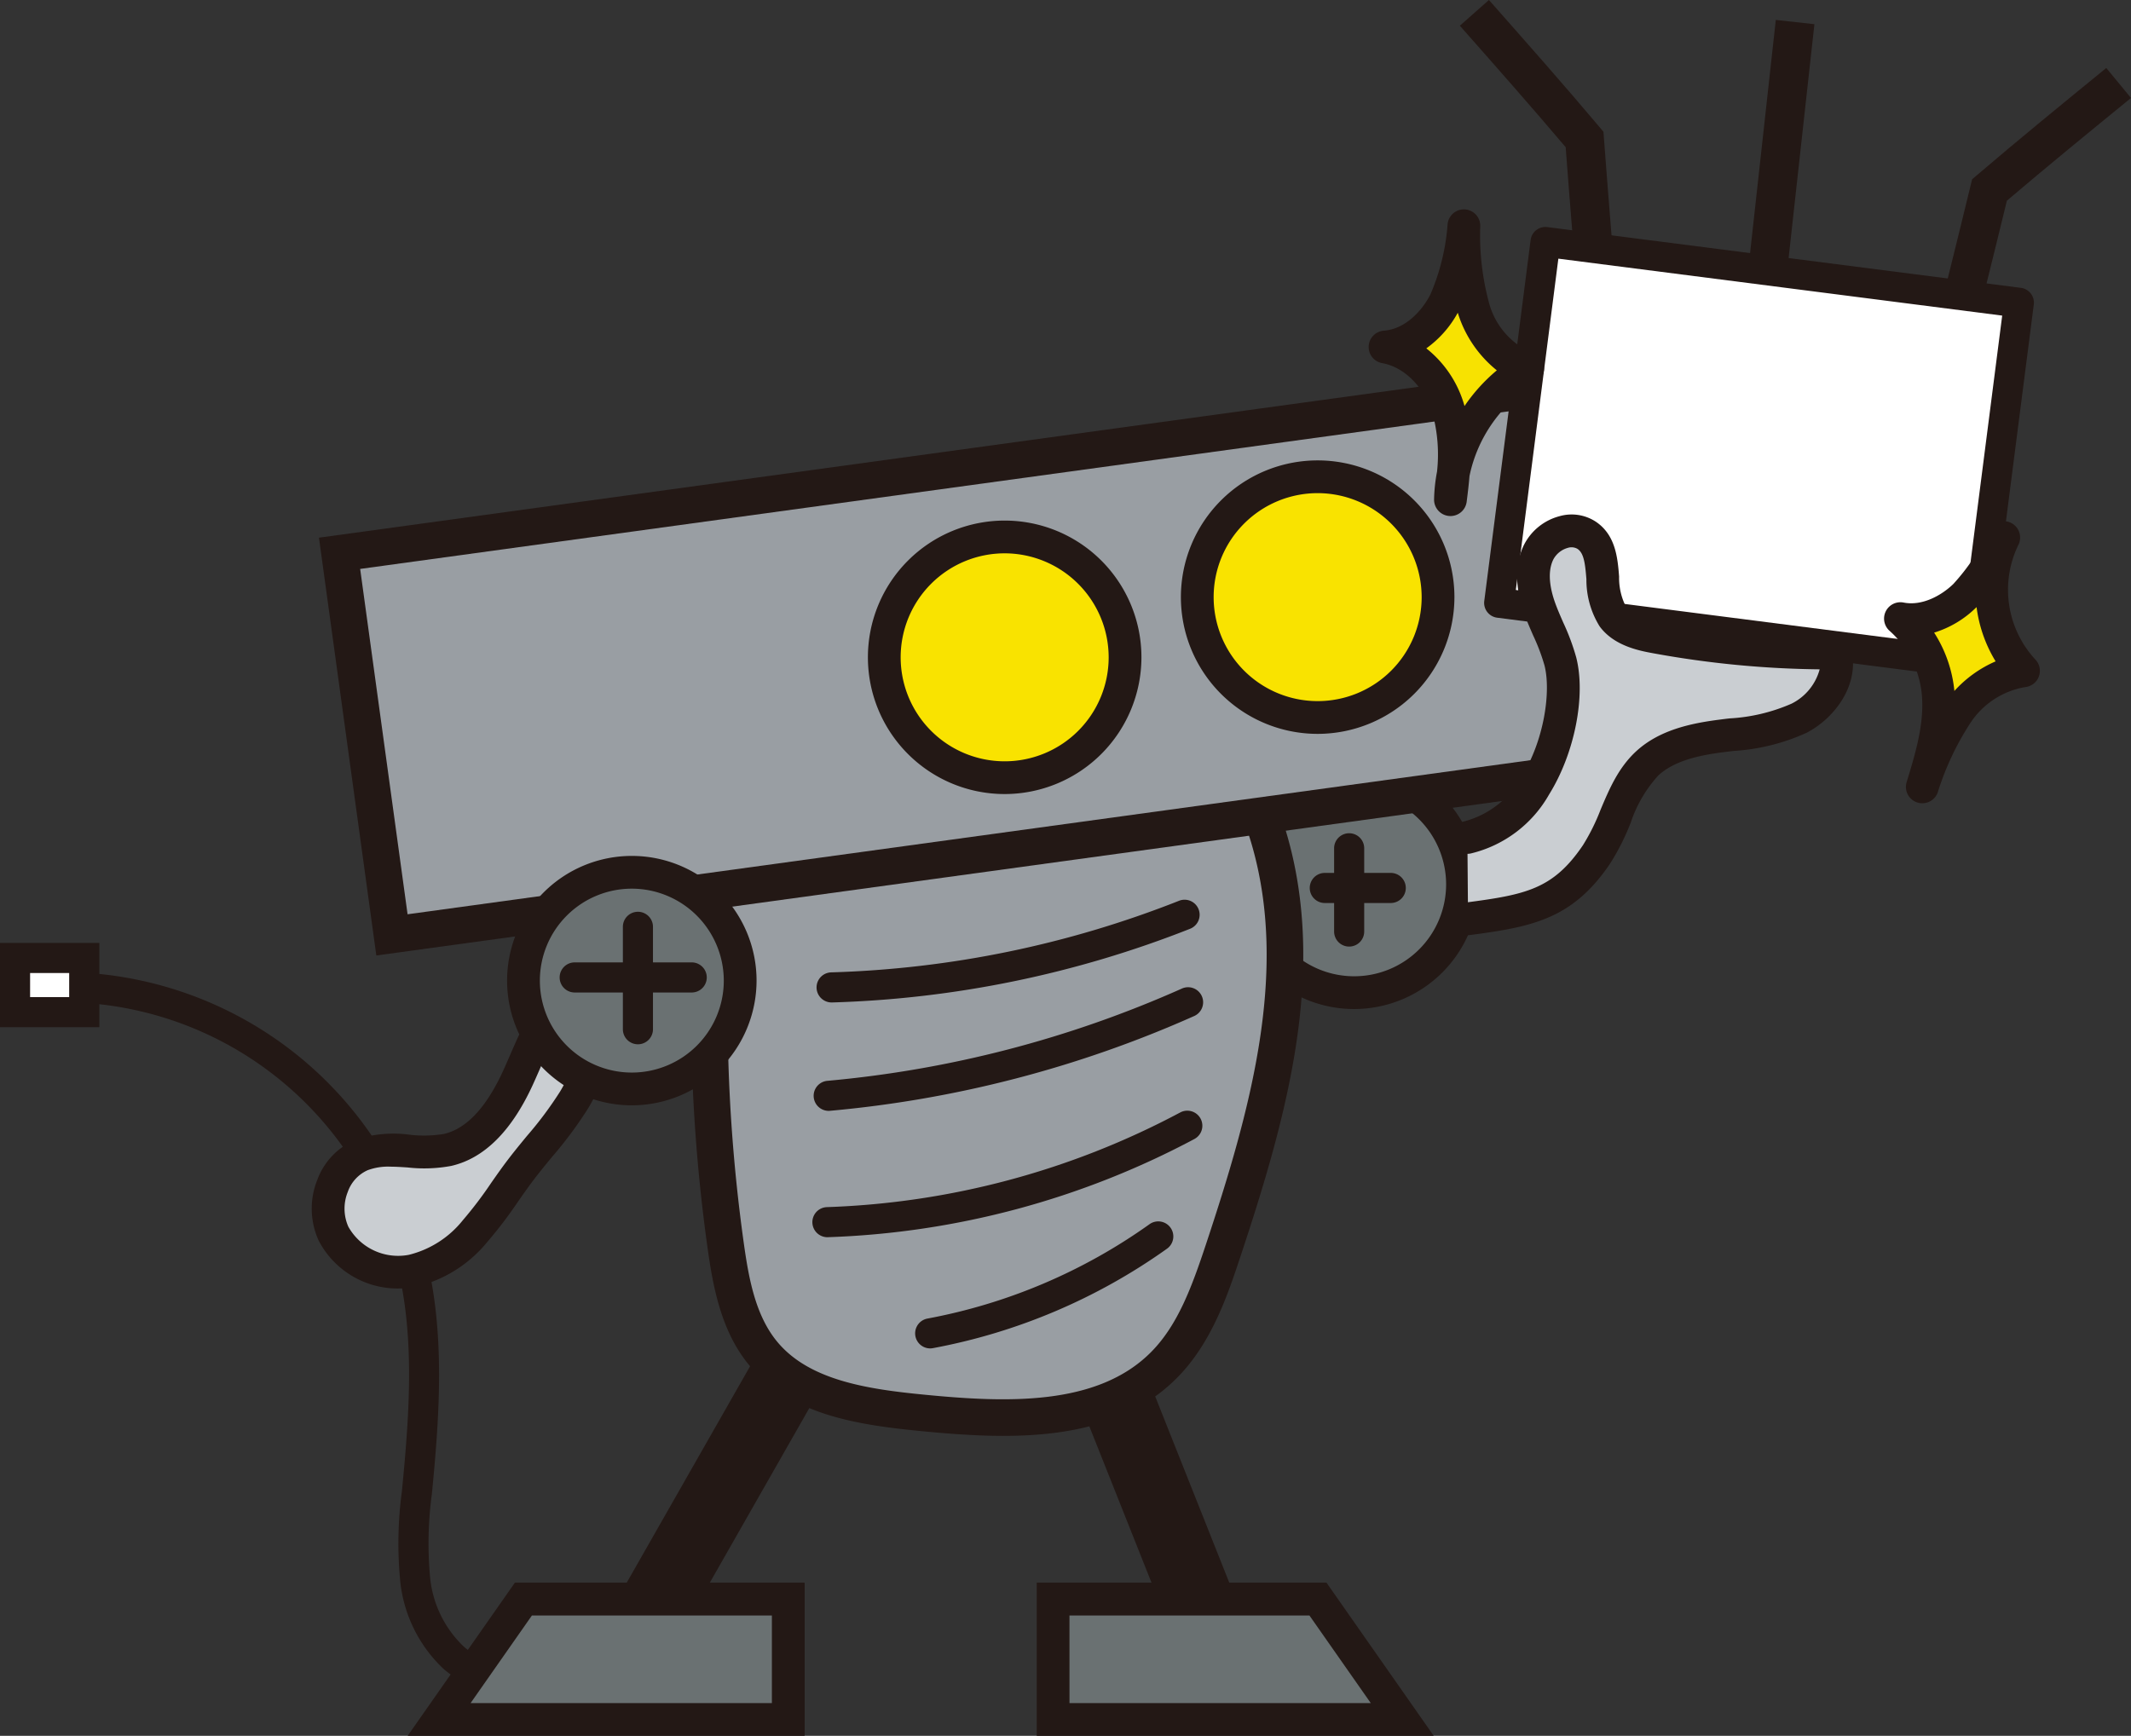
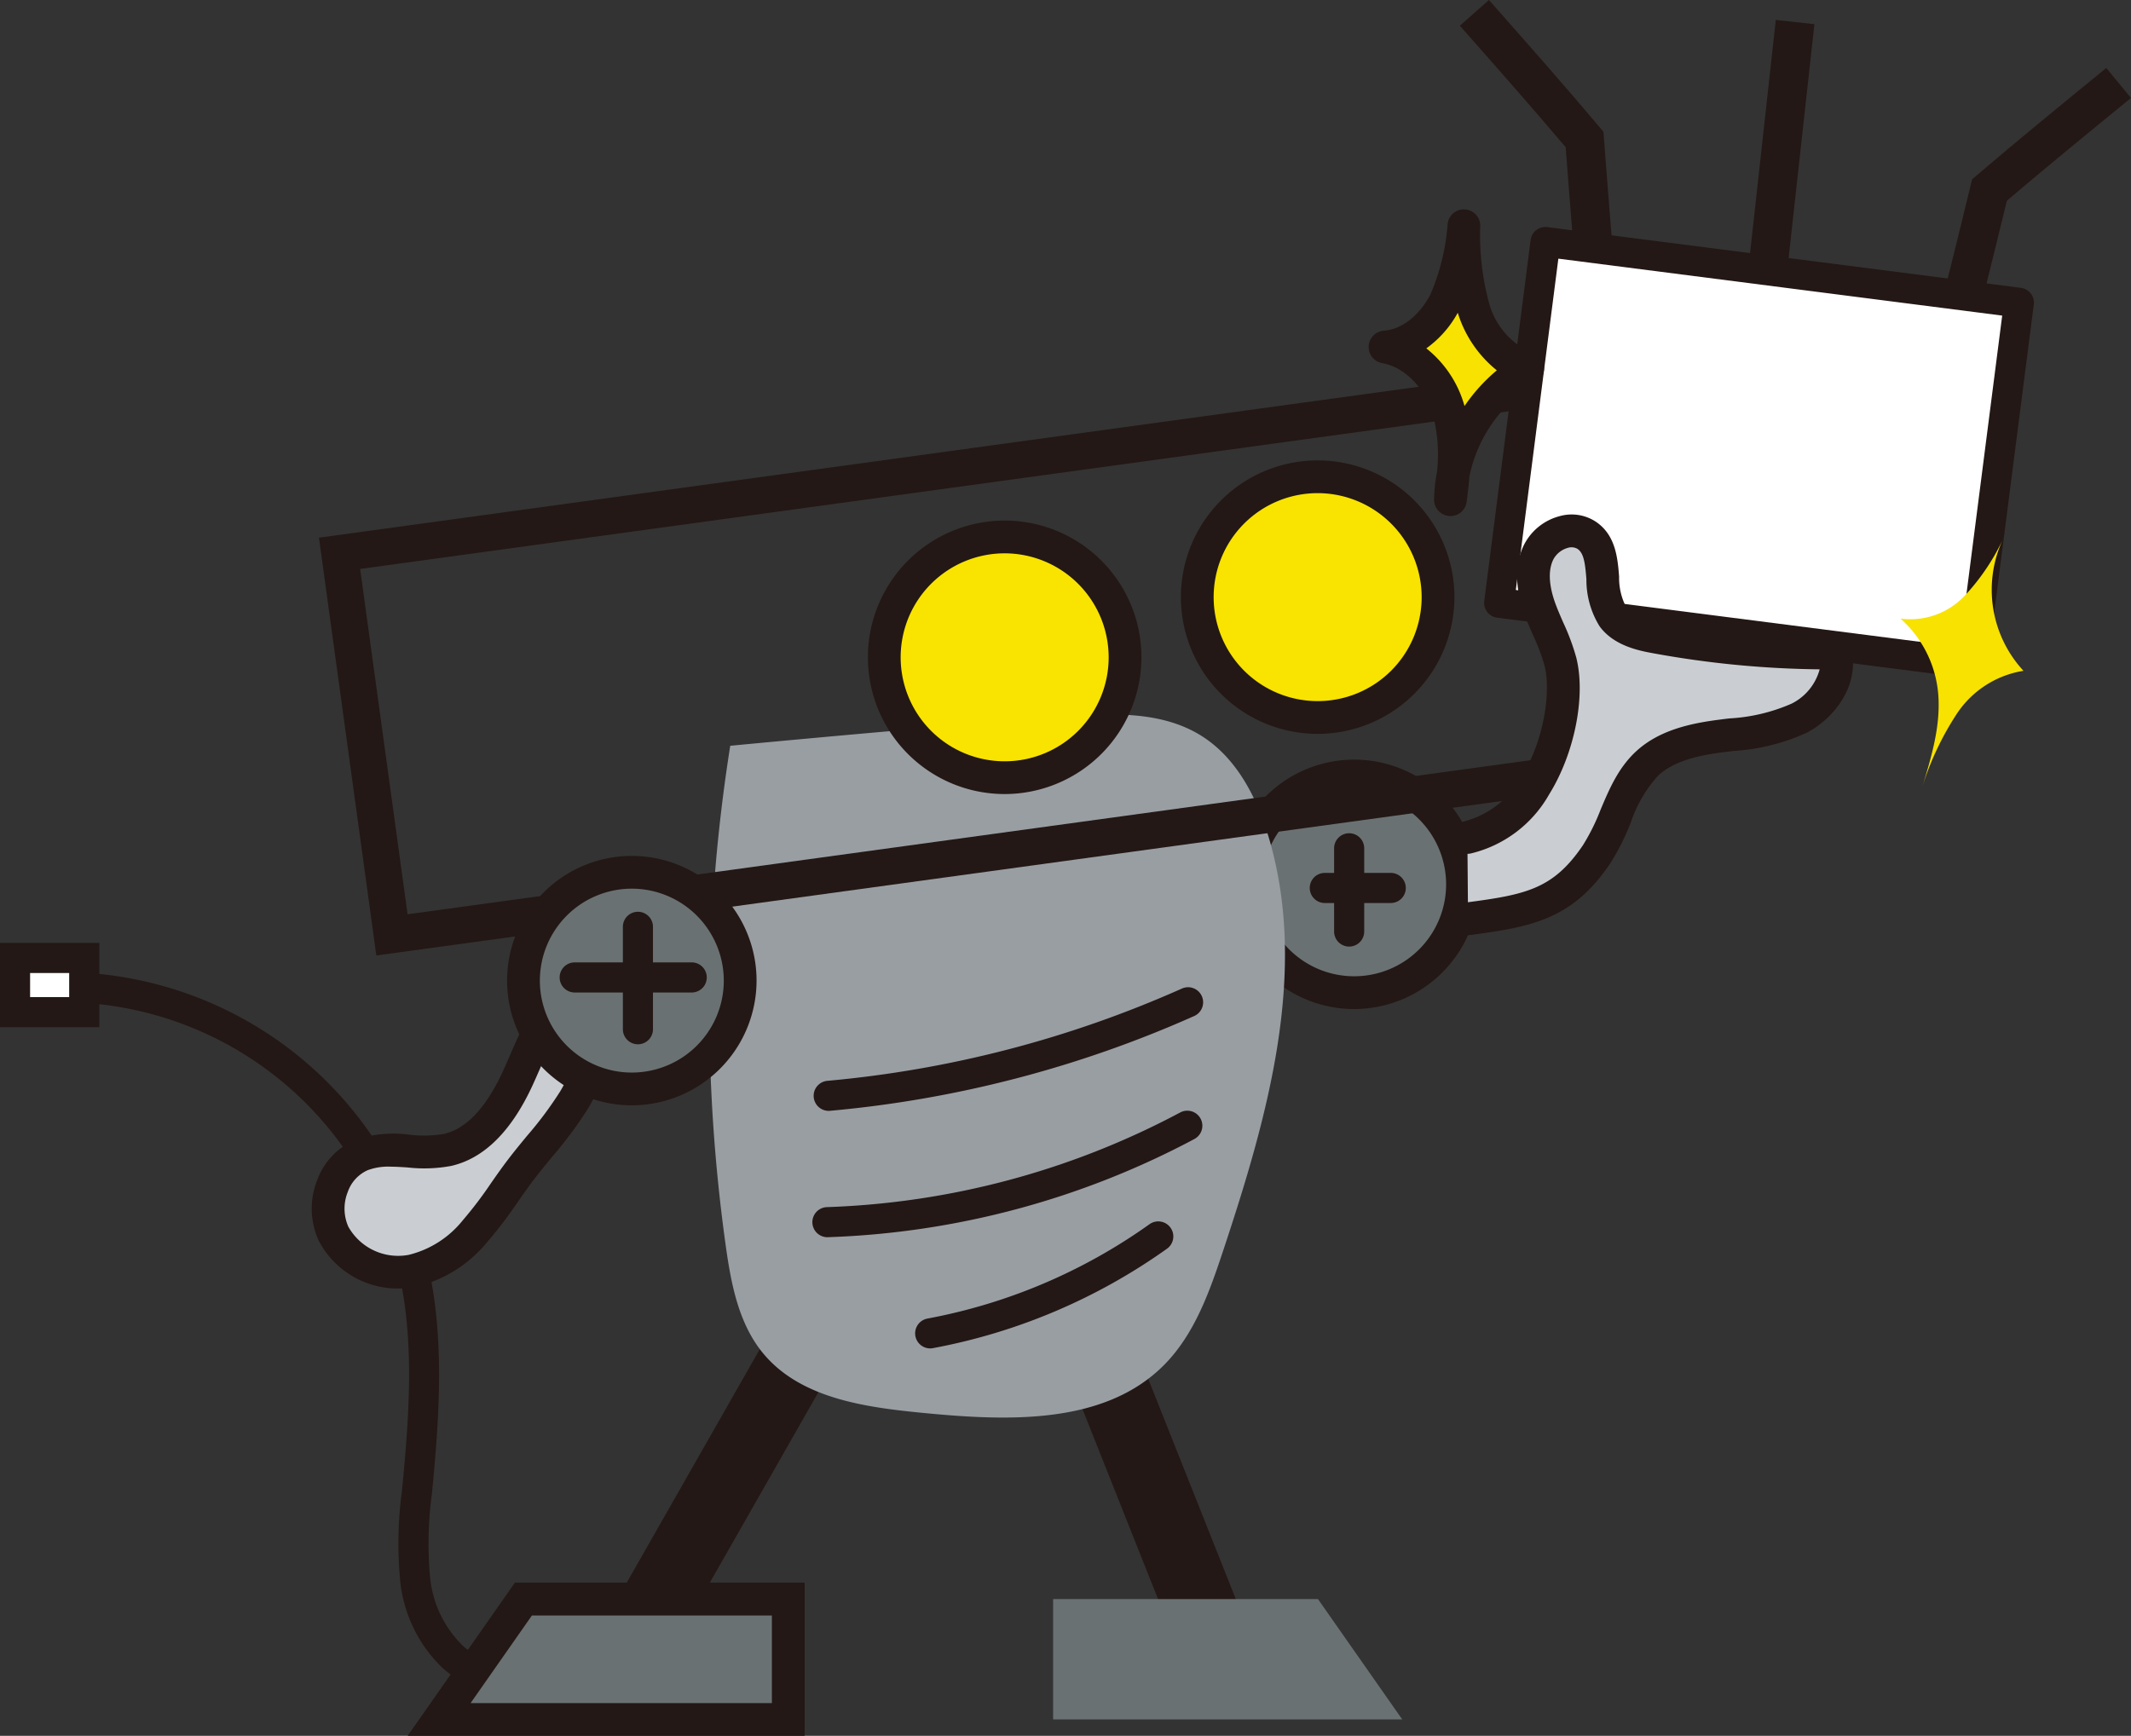
<svg xmlns="http://www.w3.org/2000/svg" width="234.44" height="191" viewBox="0 0 234.44 191">
  <rect x="0" y="0" width="234.44" height="191" fill="#333333" stroke="none" />
  <g transform="translate(-46.669 -140.275)">
    <path d="M121.039,632.416a10.579,10.579,0,0,1-6.89-2.629,15.4,15.4,0,0,1-4.735-9.68,43.1,43.1,0,0,1,.192-9.859l.031-.316c.826-8.54,1.4-16.865-.628-24.837a38,38,0,0,0-35.476-28.613,1.655,1.655,0,1,1,.118-3.309,41.314,41.314,0,0,1,38.567,31.106c2.157,8.482,1.536,17.482.715,25.972l-.031.317a40.611,40.611,0,0,0-.205,9.1,12.128,12.128,0,0,0,3.633,7.623,6.686,6.686,0,0,0,7.246,1.21,1.655,1.655,0,1,1,1.569,2.916,8.647,8.647,0,0,1-4.106,1Z" transform="translate(-18.72 -305.909)" fill="#231815" />
    <path d="M369.392,728.126a3.975,3.975,0,0,1-3.693-2.506l-12.44-31.282-25.337-2.274-18.816,33.019a3.973,3.973,0,0,1-6.9-3.934l21.344-37.455,35.291,3.167,14.246,35.823a3.976,3.976,0,0,1-3.691,5.442Z" transform="translate(-188.933 -402.611)" fill="#231815" />
    <g transform="translate(181.922 223.86)">
      <circle cx="11.92" cy="11.92" r="11.92" transform="translate(1.803 1.802)" fill="#6a7172" />
      <path d="M582.375,490.3A13.722,13.722,0,1,1,596.1,476.577,13.738,13.738,0,0,1,582.375,490.3Zm0-23.84a10.117,10.117,0,1,0,10.118,10.118A10.129,10.129,0,0,0,582.375,466.459Z" transform="translate(-568.653 -462.855)" fill="#231815" />
    </g>
    <g transform="translate(122.694 216.886)">
      <path d="M350.15,447.128a186.679,186.679,0,0,0-.5,54.979c.587,4.2,1.41,8.587,4.106,11.859,4.1,4.973,11.209,5.951,17.624,6.573,9.276.9,19.907,1.346,26.481-5.26,3.38-3.4,5.028-8.1,6.536-12.652,4.876-14.7,9.4-30.593,4.988-45.441-1.3-4.38-3.545-8.741-7.419-11.163-4.445-2.779-10.079-2.487-15.305-2.078-12.568.983-25.125,2.1-36.505,3.183Z" transform="translate(-345.838 -441.678)" fill="#999ea3" />
-       <path d="M374.423,517.328c-3.023,0-6.071-.237-9.008-.522-7.133-.692-14.474-1.826-18.981-7.3-3.053-3.705-3.947-8.581-4.545-12.86a188.21,188.21,0,0,1,.51-55.572l.244-1.539,1.551-.148c12.638-1.206,24.932-2.278,36.54-3.186,5.96-.466,11.71-.636,16.529,2.377,3.773,2.359,6.559,6.5,8.281,12.3,4.561,15.359.027,31.466-5.007,46.646-1.415,4.266-3.175,9.575-7.019,13.438-5.034,5.058-11.994,6.365-19.094,6.365Zm-28.289-74.081a184.173,184.173,0,0,0-.262,52.847c.546,3.906,1.279,7.962,3.666,10.858,3.53,4.284,9.971,5.239,16.266,5.85,8.915.865,18.924,1.289,24.861-4.678,2.937-2.951,4.479-7.12,6.053-11.866,4.833-14.574,9.2-29.994,4.969-44.235-1.435-4.832-3.641-8.207-6.558-10.031-3.78-2.364-8.818-2.19-14.082-1.778-11.108.869-22.846,1.888-34.913,3.032Z" transform="translate(-340.073 -435.942)" fill="#231815" />
    </g>
    <g transform="translate(81.76 180.704)">
-       <rect width="133.767" height="42.382" transform="translate(2.266 20.454) rotate(-7.815)" fill="#999ea3" />
      <path d="M188.406,361.012l-6.31-45.973L318.606,296.3l6.31,45.973Zm-1.778-42.535,5.216,38,128.54-17.642-5.216-38-128.54,17.642Z" transform="translate(-182.096 -296.304)" fill="#231815" />
    </g>
    <g transform="translate(91.519 314.426)">
      <path d="M233.119,832.578l9.271-13.244h29.137v13.244Z" transform="translate(-229.657 -817.532)" fill="#6a7172" />
      <path d="M263.432,829.227H219.76l11.794-16.849h31.878Zm-36.749-3.6h33.145v-9.639h-26.4Z" transform="translate(-219.76 -812.378)" fill="#231815" />
    </g>
    <g transform="translate(80.965 246.836)">
      <path d="M212.667,558.918c-2.912,2.486-4.2,6.316-5.794,9.8s-4,7.07-7.736,7.927c-3.112.715-6.541-.65-9.491.571-3.16,1.308-4.528,5.558-3.059,8.646a8.054,8.054,0,0,0,8.615,4.1,12.875,12.875,0,0,0,6.958-4.382c1.859-2.082,3.317-4.486,5-6.712,1.961-2.591,4.24-4.954,5.907-7.744a21.289,21.289,0,0,0,2.837-8.229,4.663,4.663,0,0,0-.678-3.667c-.838-.97-2.776-.922-2.561-.306Z" transform="translate(-184.191 -556.672)" fill="#caced2" />
      <path d="M188.59,586.746a9.8,9.8,0,0,1-8.794-5.259,8.472,8.472,0,0,1-.174-6.652,7.653,7.653,0,0,1,4.171-4.434,13.089,13.089,0,0,1,6.013-.575,13.4,13.4,0,0,0,3.763-.087c2.47-.567,4.657-2.9,6.5-6.921.268-.585.535-1.2.793-1.792,1.273-2.923,2.586-5.94,5.023-8.227a2.126,2.126,0,0,1,.856-.912,4.086,4.086,0,0,1,4.684,1.011,6.34,6.34,0,0,1,1.1,5.071,23.192,23.192,0,0,1-3.077,8.927,43.986,43.986,0,0,1-3.965,5.347c-.688.836-1.4,1.7-2.052,2.561-.585.773-1.161,1.6-1.718,2.391a46.963,46.963,0,0,1-3.376,4.432,14.413,14.413,0,0,1-7.97,4.953,9.658,9.658,0,0,1-1.781.164Zm-.946-13.408a6.457,6.457,0,0,0-2.472.394,4.093,4.093,0,0,0-2.186,2.4,4.924,4.924,0,0,0,.065,3.809,6.277,6.277,0,0,0,6.655,3.1,10.95,10.95,0,0,0,5.946-3.811,43.663,43.663,0,0,0,3.112-4.1c.576-.823,1.171-1.673,1.8-2.5.7-.921,1.433-1.814,2.144-2.677a40.671,40.671,0,0,0,3.652-4.9,19.56,19.56,0,0,0,2.6-7.53,3.131,3.131,0,0,0-.254-2.263.341.341,0,0,0-.1-.054c-2.05,1.787-3.209,4.448-4.434,7.263-.265.609-.539,1.238-.821,1.854-2.335,5.1-5.353,8.1-8.971,8.933a16.256,16.256,0,0,1-4.806.171c-.661-.044-1.308-.086-1.926-.086Z" transform="translate(-179.027 -551.526)" fill="#231815" />
    </g>
    <g transform="translate(160.724 314.426)">
      <path d="M532.207,832.578l-9.271-13.244H493.8v13.244Z" transform="translate(-491.997 -817.532)" fill="#6a7172" />
-       <path d="M530.516,829.227H486.844V812.378h31.878l11.794,16.849Zm-40.068-3.6h33.145l-6.748-9.639h-26.4Z" transform="translate(-486.844 -812.378)" fill="#231815" />
    </g>
    <g transform="translate(102.457 234.455)">
      <circle cx="11.92" cy="11.92" r="11.92" transform="translate(1.802 1.802)" fill="#6a7172" />
      <path d="M275.694,531.191a13.722,13.722,0,1,1,13.722-13.722A13.738,13.738,0,0,1,275.694,531.191Zm0-23.84a10.117,10.117,0,1,0,10.117,10.117A10.129,10.129,0,0,0,275.694,507.351Z" transform="translate(-261.972 -503.746)" fill="#231815" />
    </g>
    <g transform="translate(142.15 197.556)">
      <circle cx="13.244" cy="13.244" r="13.244" transform="translate(1.802 1.802)" fill="#f9e300" />
      <path d="M430.207,391.434a15.046,15.046,0,1,1,15.047-15.046,15.063,15.063,0,0,1-15.047,15.046Zm0-26.488a11.442,11.442,0,1,0,11.442,11.442A11.455,11.455,0,0,0,430.207,364.946Z" transform="translate(-415.161 -361.341)" fill="#231815" />
    </g>
    <g transform="translate(176.585 190.934)">
      <circle cx="13.244" cy="13.244" r="13.244" transform="translate(1.802 1.802)" fill="#f9e300" />
      <path d="M563.1,365.877a15.046,15.046,0,1,1,15.047-15.046A15.064,15.064,0,0,1,563.1,365.877Zm0-26.489a11.442,11.442,0,1,0,11.442,11.442A11.455,11.455,0,0,0,563.1,339.388Z" transform="translate(-548.056 -335.784)" fill="#231815" />
    </g>
    <path d="M298.74,552.278H285.785a1.656,1.656,0,0,1,0-3.311H298.74a1.656,1.656,0,0,1,0,3.311Z" transform="translate(-175.932 -302.794)" fill="#231815" />
    <path d="M312.783,542.051a1.656,1.656,0,0,1-1.655-1.656V529.125a1.655,1.655,0,1,1,3.311,0V540.4A1.656,1.656,0,0,1,312.783,542.051Z" transform="translate(-195.934 -286.867)" fill="#231815" />
    <rect width="43.876" height="4.274" transform="translate(237.221 186.079) rotate(-83.705)" fill="#231815" />
    <path d="M680.268,182.273l-.482-5.959c-.643-6.623-1.161-13.334-1.658-19.842-3.792-4.48-7.78-8.995-11.642-13.367l3.2-2.83c4.029,4.561,8.2,9.277,12.151,13.967l.445.527.053.688c.513,6.707,1.042,13.642,1.7,20.461l0,.034.484,5.976-4.26.345Z" transform="translate(-459.213)" fill="#231815" />
    <path d="M862.595,208.862l-4.148-1.031,1.455-5.852c1.752-6.6,3.4-13.347,4.989-19.875l.173-.709.524-.448c4.656-3.98,9.527-7.955,14.237-11.8l2.719,3.3-.016.013c-4.515,3.685-9.178,7.49-13.638,11.29-1.547,6.347-3.147,12.892-4.852,19.311l-1.442,5.8Z" transform="translate(-601.435 -21.391)" fill="#231815" />
    <g transform="translate(209.946 165.249)">
      <rect width="52.519" height="40.045" transform="translate(6.742 1.646) rotate(7.313)" fill="#fff" />
      <path d="M730.542,286.35a1.658,1.658,0,0,1-.211-.014l-52.092-6.685a1.644,1.644,0,0,1-1.422-1.84l5.1-39.719a1.644,1.644,0,0,1,1.841-1.422l52.092,6.685a1.644,1.644,0,0,1,1.422,1.84l-5.1,39.719a1.645,1.645,0,0,1-1.629,1.435ZM680.289,276.6l48.829,6.266,4.679-36.457-48.829-6.266L680.289,276.6Z" transform="translate(-676.804 -236.656)" fill="#231815" />
    </g>
    <path d="M611.515,514.281h-7.255a1.656,1.656,0,0,1,0-3.311h7.255a1.656,1.656,0,1,1,0,3.311Z" transform="translate(-411.885 -274.643)" fill="#231815" />
    <g transform="translate(206.3 196.894)">
      <path d="M669.689,399.474c8.364-1.74,11.666-13.768,10.224-19.384-.524-2.04-1.583-3.9-2.288-5.884s-1.028-4.263-.084-6.146,3.528-3.011,5.273-1.83c2.673,1.809.966,6.352,2.877,8.953,1.069,1.454,3,1.928,4.775,2.254a105.588,105.588,0,0,0,19.7,1.741c.706,2.861-1.367,5.8-3.975,7.17s-5.645,1.58-8.567,1.955-5.987,1.022-8.153,3.021c-2.822,2.6-3.423,6.816-5.569,10-3.733,5.537-7.521,6.225-14.141,7.1" transform="translate(-667.887 -363.943)" fill="#caced2" />
      <path d="M664.608,405.065a1.8,1.8,0,0,1-.233-3.59c6.562-.864,9.6-1.451,12.882-6.317a22.844,22.844,0,0,0,1.935-3.9c.955-2.264,1.943-4.6,3.907-6.417,2.562-2.364,6.061-3.088,9.145-3.484.381-.049.764-.1,1.148-.141a19.656,19.656,0,0,0,6.81-1.622,5.948,5.948,0,0,0,3.091-3.776,107.59,107.59,0,0,1-18.306-1.767c-1.506-.277-4.309-.793-5.9-2.96a9.708,9.708,0,0,1-1.456-5.194c-.142-1.758-.278-2.859-.979-3.333a1.317,1.317,0,0,0-1.066-.112A2.592,2.592,0,0,0,674,363.711c-.73,1.457-.31,3.379.171,4.735.26.733.577,1.456.911,2.221a24.977,24.977,0,0,1,1.424,3.819c1.087,4.235-.167,10.586-2.98,15.1a13.5,13.5,0,0,1-8.622,6.495,1.8,1.8,0,1,1-.734-3.529,10.181,10.181,0,0,0,6.3-4.872c2.529-4.059,3.282-9.441,2.548-12.3a21.933,21.933,0,0,0-1.235-3.27c-.345-.789-.7-1.606-1.006-2.46-1.026-2.892-1.025-5.5,0-7.556a6.139,6.139,0,0,1,3.9-3.129,4.843,4.843,0,0,1,4,.614c2.184,1.479,2.388,4,2.552,6.028a6.981,6.981,0,0,0,.767,3.35c.688.936,2.244,1.29,3.648,1.549a103.887,103.887,0,0,0,19.365,1.711h.01a1.8,1.8,0,0,1,1.75,1.37c.951,3.854-1.739,7.544-4.887,9.2a22.619,22.619,0,0,1-8.055,2.009c-.375.045-.749.09-1.121.138-2.521.324-5.342.881-7.16,2.558a14.475,14.475,0,0,0-3.03,5.169,25.9,25.9,0,0,1-2.267,4.514c-4.118,6.108-8.535,6.972-15.4,7.876a1.851,1.851,0,0,1-.238.016Z" transform="translate(-662.735 -358.786)" fill="#231815" />
    </g>
    <path d="M614.76,506.481a1.656,1.656,0,0,1-1.656-1.656v-9.2a1.656,1.656,0,0,1,3.311,0v9.2A1.656,1.656,0,0,1,614.76,506.481Z" transform="translate(-419.664 -262.049)" fill="#231815" />
-     <path d="M394.915,533.65a1.656,1.656,0,0,1-.048-3.31,113.089,113.089,0,0,0,38.3-7.879,1.655,1.655,0,0,1,1.216,3.08,116.39,116.39,0,0,1-39.418,8.11h-.05Z" transform="translate(-256.785 -283.069)" fill="#231815" />
    <path d="M393.6,573.142a1.656,1.656,0,0,1-.146-3.3,122.773,122.773,0,0,0,39.026-10.147,1.656,1.656,0,1,1,1.347,3.025,126.088,126.088,0,0,1-40.077,10.419c-.051,0-.1.007-.15.007Z" transform="translate(-255.809 -310.633)" fill="#231815" />
    <path d="M393.148,625.861a1.656,1.656,0,0,1-.052-3.31,88.96,88.96,0,0,0,38.889-10.416,1.655,1.655,0,0,1,1.562,2.919A92.283,92.283,0,0,1,393.2,625.86h-.054Z" transform="translate(-255.476 -349.449)" fill="#231815" />
    <path d="M436.871,672.992a1.656,1.656,0,0,1-.3-3.284,61.43,61.43,0,0,0,24.4-10.361,1.656,1.656,0,1,1,1.925,2.694,64.758,64.758,0,0,1-25.725,10.923,1.673,1.673,0,0,1-.3.028Z" transform="translate(-287.87 -384.344)" fill="#231815" />
    <g transform="translate(46.669 244.031)">
      <rect width="7.615" height="5.96" transform="translate(1.655 1.656)" fill="#fff" />
      <path d="M57.6,549.971H46.669V540.7H57.6v9.271ZM49.98,546.66h4.3v-2.649h-4.3Z" transform="translate(-46.669 -540.7)" fill="#231815" />
    </g>
    <g transform="translate(197.258 163.346)">
      <path d="M634.793,249.581c2.867-.227,5.282-2.415,6.586-4.979a25.442,25.442,0,0,0,2.071-8.331,29.984,29.984,0,0,0,1.077,9.1c.974,2.908,3.029,5.619,5.936,6.6a17.4,17.4,0,0,0-8.489,14.413c.433-3.337.74-6.795-.246-10.012s-3.557-6.165-6.936-6.785Z" transform="translate(-632.991 -234.468)" fill="#f7e201" />
      <path d="M636.823,263.026c-.045,0-.09,0-.136-.005a1.8,1.8,0,0,1-1.668-1.834,17.99,17.99,0,0,1,.325-3.047,17.319,17.319,0,0,0-.492-6.4c-.73-2.386-2.726-5.024-5.538-5.54a1.8,1.8,0,0,1,.183-3.569c2.372-.188,4.2-2.189,5.122-4a24.01,24.01,0,0,0,1.891-7.748,1.8,1.8,0,0,1,3.589.206,28.61,28.61,0,0,0,.984,8.553,8.32,8.32,0,0,0,4.8,5.461,1.8,1.8,0,0,1,.331,3.267,15.611,15.611,0,0,0-7.3,10.26c-.079.971-.193,1.919-.31,2.827a1.8,1.8,0,0,1-1.786,1.57Zm-2.659-18.451a12.281,12.281,0,0,1,4.135,6.109q.036.117.07.235a19.191,19.191,0,0,1,3.553-3.925,13.049,13.049,0,0,1-4.256-6.208l-.042-.128A11.708,11.708,0,0,1,634.164,244.576Z" transform="translate(-627.839 -229.314)" fill="#231815" />
    </g>
    <g transform="translate(253.948 197.633)">
      <path d="M853.579,377.507a8.239,8.239,0,0,0,7.042-2.493,24.345,24.345,0,0,0,4.311-6.418,13.14,13.14,0,0,0,2.177,14.652,10.852,10.852,0,0,0-7.314,4.7,32.184,32.184,0,0,0-3.817,8.069c.95-3.117,1.91-6.306,1.79-9.563a12.5,12.5,0,0,0-4.19-8.951Z" transform="translate(-851.777 -366.793)" fill="#f7e201" />
-       <path d="M850.826,392.668a1.8,1.8,0,0,1-1.724-2.328c.9-2.941,1.823-5.982,1.713-8.971a10.738,10.738,0,0,0-3.566-7.652,1.8,1.8,0,0,1,1.523-3.134c2.045.4,4.155-.782,5.446-2.024a22.964,22.964,0,0,0,3.966-5.959,1.8,1.8,0,0,1,3.2,1.656,11.294,11.294,0,0,0,1.871,12.588,1.8,1.8,0,0,1-1.109,3.04,9.033,9.033,0,0,0-6.046,3.97,30.841,30.841,0,0,0-3.581,7.626,1.8,1.8,0,0,1-1.693,1.187Zm1.3-18.777a14.473,14.473,0,0,1,2.228,6.417,13.184,13.184,0,0,1,4.536-3.255,15.123,15.123,0,0,1-2.095-5.972l-.078.076A11.306,11.306,0,0,1,852.126,373.891Z" transform="translate(-846.623 -361.638)" fill="#231815" />
    </g>
  </g>
</svg>